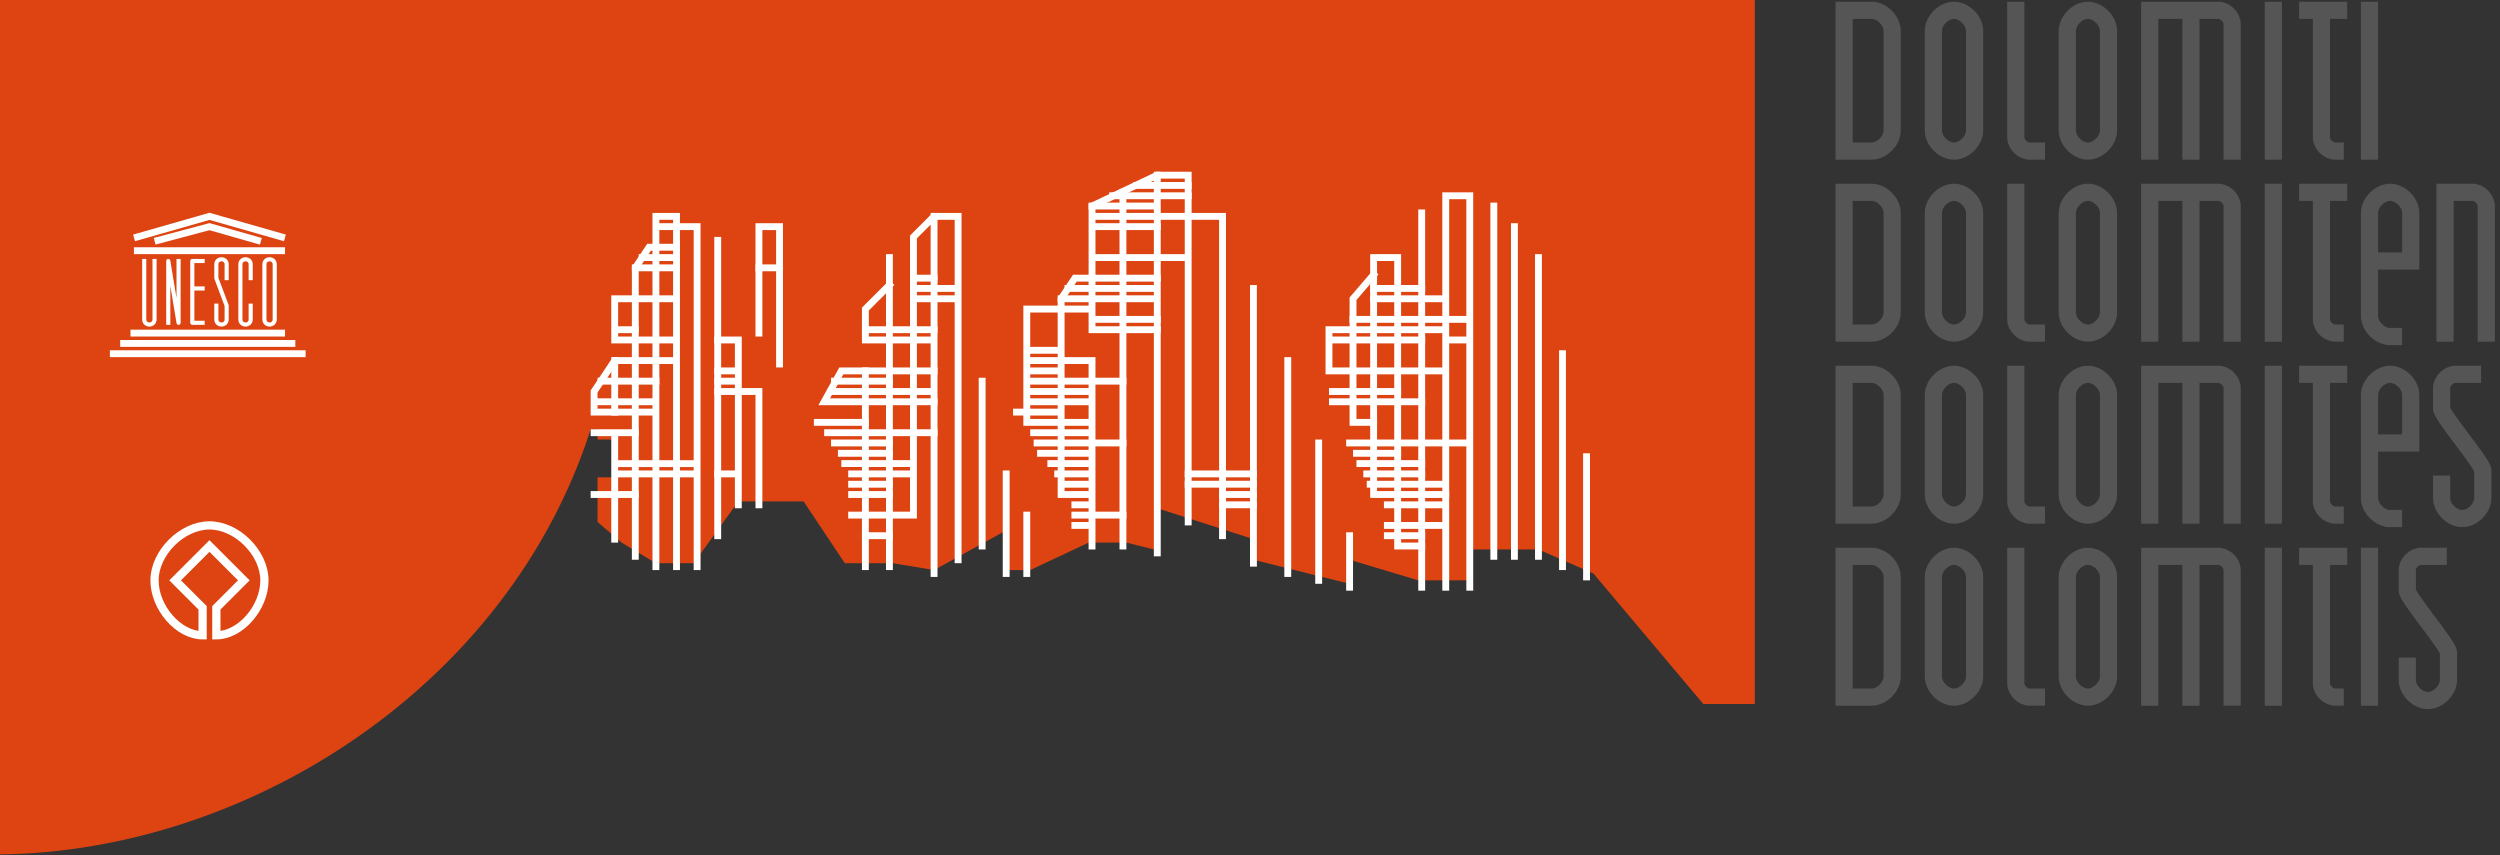
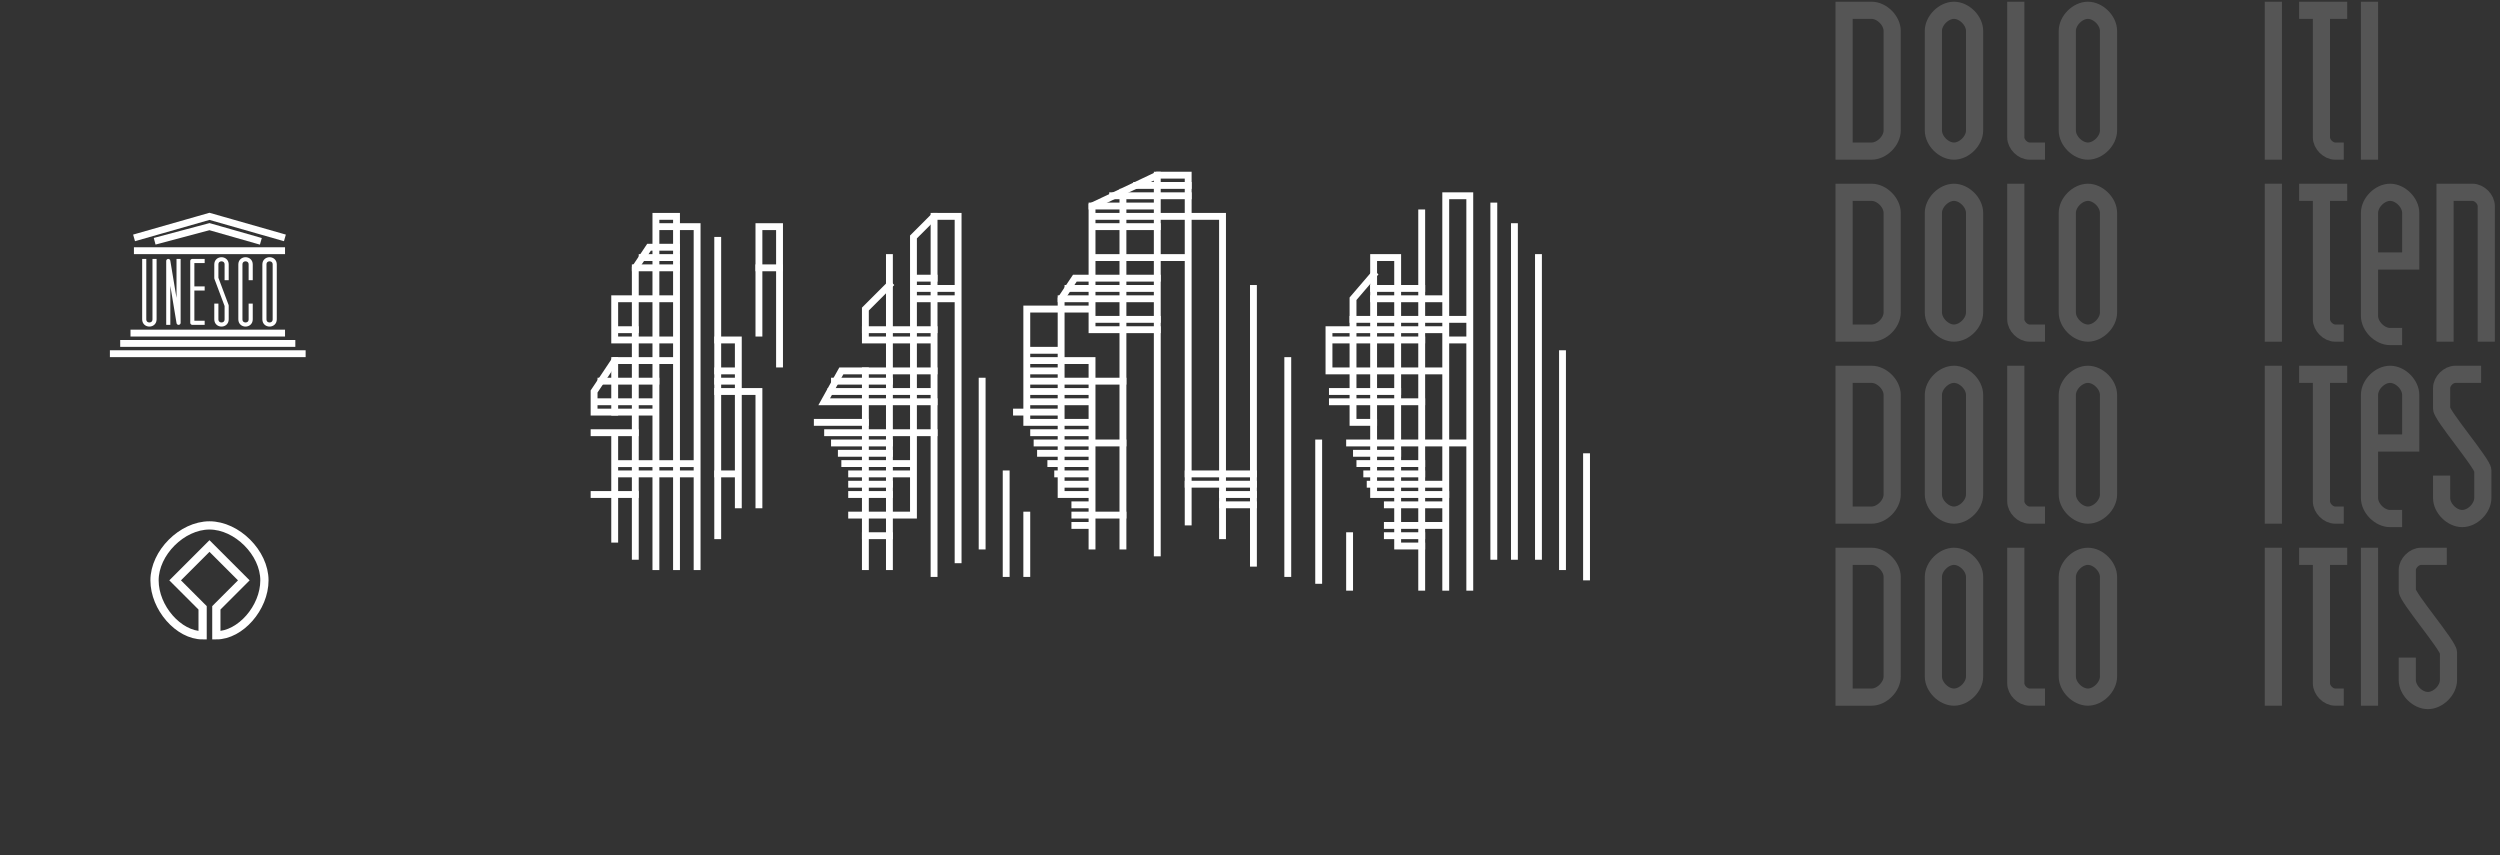
<svg xmlns="http://www.w3.org/2000/svg" xmlns:xlink="http://www.w3.org/1999/xlink" width="728" height="249" viewBox="0 0 728 249">
  <rect x="0" y="0" width="728" height="249" fill="#333333" stroke="none" />
  <defs>
    <path id="d" d="M0 3v41h8c3 0 6-3 6-6V9c0-3-3-6-6-6z" />
    <path id="o" d="M0 9c0-3 3-6 6-6s6 3 6 6v29c0 3-3 6-6 6s-6-3-6-6z" />
    <path id="l" d="M0 3v37c0 2 2 4 4 4h2" />
-     <path id="m" d="M0 44V3h20c2 0 4 2 4 4v37M12 3v41" />
    <path id="i" d="M0 3v41" />
    <path id="t" d="M0 3h9M4 3v37c0 2 2 4 4 4" />
    <path id="e" d="M0 23h12V9c0-3-3-6-6-6S0 6 0 9v30c0 3 3 6 6 6h1" />
    <path id="n" d="M0 44V3h8c2 0 4 2 4 4v37" />
    <path id="s" d="M0 3h-5c-2 0-4 2-4 4v6c0 2 12 16 12 18v8c0 3-3 6-6 6s-6-3-6-6v-4" />
  </defs>
-   <path id="hintergrund" fill="#d41" d="M0 248.8V0h511v205h-15l-32-38-16-7h-20v9h-15l-20-6v7l-28-7v-6l-28-9-1 12-8-2h-11l-17 8h-7l-1-11-20 11-12-2h-14l-12-18h-19l-13 18h-11l-10-6-7-6v-13h5v-11h-5v-3h-2C148 200 72 248 0 248.8z" />
  <g id="zinnen" style="fill:none;stroke:#fff;stroke-width:2;stroke-linecap:square">
    <path d="M407 159h7m-14-15h21m-21-69h7v84m-7-84v69" />
    <path d="M185 162v-84l4-6h8M209 70v86" />
    <path d="M221 97v-31h6v40M252 108v57M259 75v90M286 111v48M293 138v29M299 150v17M365 164v-80M375 105v62M384 129v40M393 156v15M414 62v109M435 60v102M441 66v96M448 75v87M455 103v62M462 133v35" />
    <path d="M191 165v-102h6v102M191 66h12v99M197 87h-18v12h18M197 105h-18l-6 9v6h18M179 126v31M179 96h6M173 117h18M173 126h12M173 144h12M203 138h-24v-3h24M221 78h6M209 99h6v48M209 108h6M209 111h6M209 114h12v33M209 138h6" />
    <path d="M266 81h6M266 84h13M266 87h13M252 96h20M238 123h14M241 126h31M243 129h16M245 132h14M246 135h20M248 138h18M248 141h11M248 144h11M248 150h18v-81l6-6h7v100M252 156h7" />
    <path d="M337 96h-19v-36l19-9h9v101M318 63h38v93M318 66h19M318 75h28M318 90h-19v33h19M318 93h19M299 102h10M299 105h19v54M299 108h10M299 111h28M299 114h19M299 117h19M296 120h13M301 126h17M302 129h25M303 132h15M306 135h12M308 138h10M309 141h9M318 144h-9v-57l4-6h24M313 147h5M313 150h14M313 153h5" />
    <path d="M346 138h19M346 141h19M356 144h9M356 147h9" />
    <path d="M421 57h7v114m-7-114v114M400 84h14M400 87h21M394 93h34M387 99h27M421 99h7M421 96h-34v12h34M388 114h19M388 117h26M393 129h35M395 132h12M396 135h18M398 138h16M399 141h22M404 147h17M404 153h17M404 156h10M272 117h-32l5-9h27" />
    <g stroke-linecap="butt">
      <path d="M175 111h16M179 105v15M187 75h10M185 78h12M243 111h16M242 114h30M259 83l-7 7v9h20M272 63v104M309 87h28M311 84h26M318 60h19M324 57h22M327 56v103M331 54h15M337 161V51M400 80l-6 7v36h6" />
    </g>
  </g>
  <g id="logos" fill="none" stroke="#fff" stroke-linecap="square">
    <g id="tempel">
      <g stroke-width="2">
        <path d="M33 103h55M36 100h49M39 97h43M40 73h42M40 69l21-6 21 6" />
        <path d="m46 70 15-4 14 4" />
      </g>
      <g stroke-linejoin="round" stroke-width="1.2">
        <path d="M42 76v17c0 2 3 2 3 0V76M49 94V76l3 18V76M59 76h-3v18h3M56 84h3M66 81v-4c0-2-3-2-3 0v4l3 8v4c0 2-3 2-3 0v-4M73 81v-4c0-2-3-2-3 0v16c0 2 3 2 3 0v-4M77 93V77c0-2 3-2 3 0v16c0 2-3 2-3 0z" />
      </g>
    </g>
    <path id="heritage" stroke-width="2.4" d="M59 185v-8l-8-8 10-10 10 10-8 8v8c7 0 14-8 14-16s-8-16-16-16-16 8-16 16 7 16 14 16z" />
  </g>
  <g id="dolomit" fill="none" stroke="#555" stroke-linecap="square" stroke-width="5">
    <use x="537" xlink:href="#d" />
    <use x="563" xlink:href="#o" />
    <use x="587" xlink:href="#l" />
    <use x="602" xlink:href="#o" />
    <use x="626" xlink:href="#m" />
    <use x="662" xlink:href="#i" />
    <use x="672" xlink:href="#t" />
    <use x="690" xlink:href="#i" />
    <use x="537" y="53" xlink:href="#d" />
    <use x="563" y="53" xlink:href="#o" />
    <use x="587" y="53" xlink:href="#l" />
    <use x="602" y="53" xlink:href="#o" />
    <use x="626" y="53" xlink:href="#m" />
    <use x="662" y="53" xlink:href="#i" />
    <use x="672" y="53" xlink:href="#t" />
    <use x="690" y="53" xlink:href="#e" />
    <use x="712" y="53" xlink:href="#n" />
    <use x="537" y="106" xlink:href="#d" />
    <use x="563" y="106" xlink:href="#o" />
    <use x="587" y="106" xlink:href="#l" />
    <use x="602" y="106" xlink:href="#o" />
    <use x="626" y="106" xlink:href="#m" />
    <use x="662" y="106" xlink:href="#i" />
    <use x="672" y="106" xlink:href="#t" />
    <use x="690" y="106" xlink:href="#e" />
    <use x="720" y="106" xlink:href="#s" />
    <use x="537" y="159" xlink:href="#d" />
    <use x="563" y="159" xlink:href="#o" />
    <use x="587" y="159" xlink:href="#l" />
    <use x="602" y="159" xlink:href="#o" />
    <use x="626" y="159" xlink:href="#m" />
    <use x="662" y="159" xlink:href="#i" />
    <use x="672" y="159" xlink:href="#t" />
    <use x="690" y="159" xlink:href="#i" />
    <use x="710" y="159" xlink:href="#s" />
  </g>
</svg>